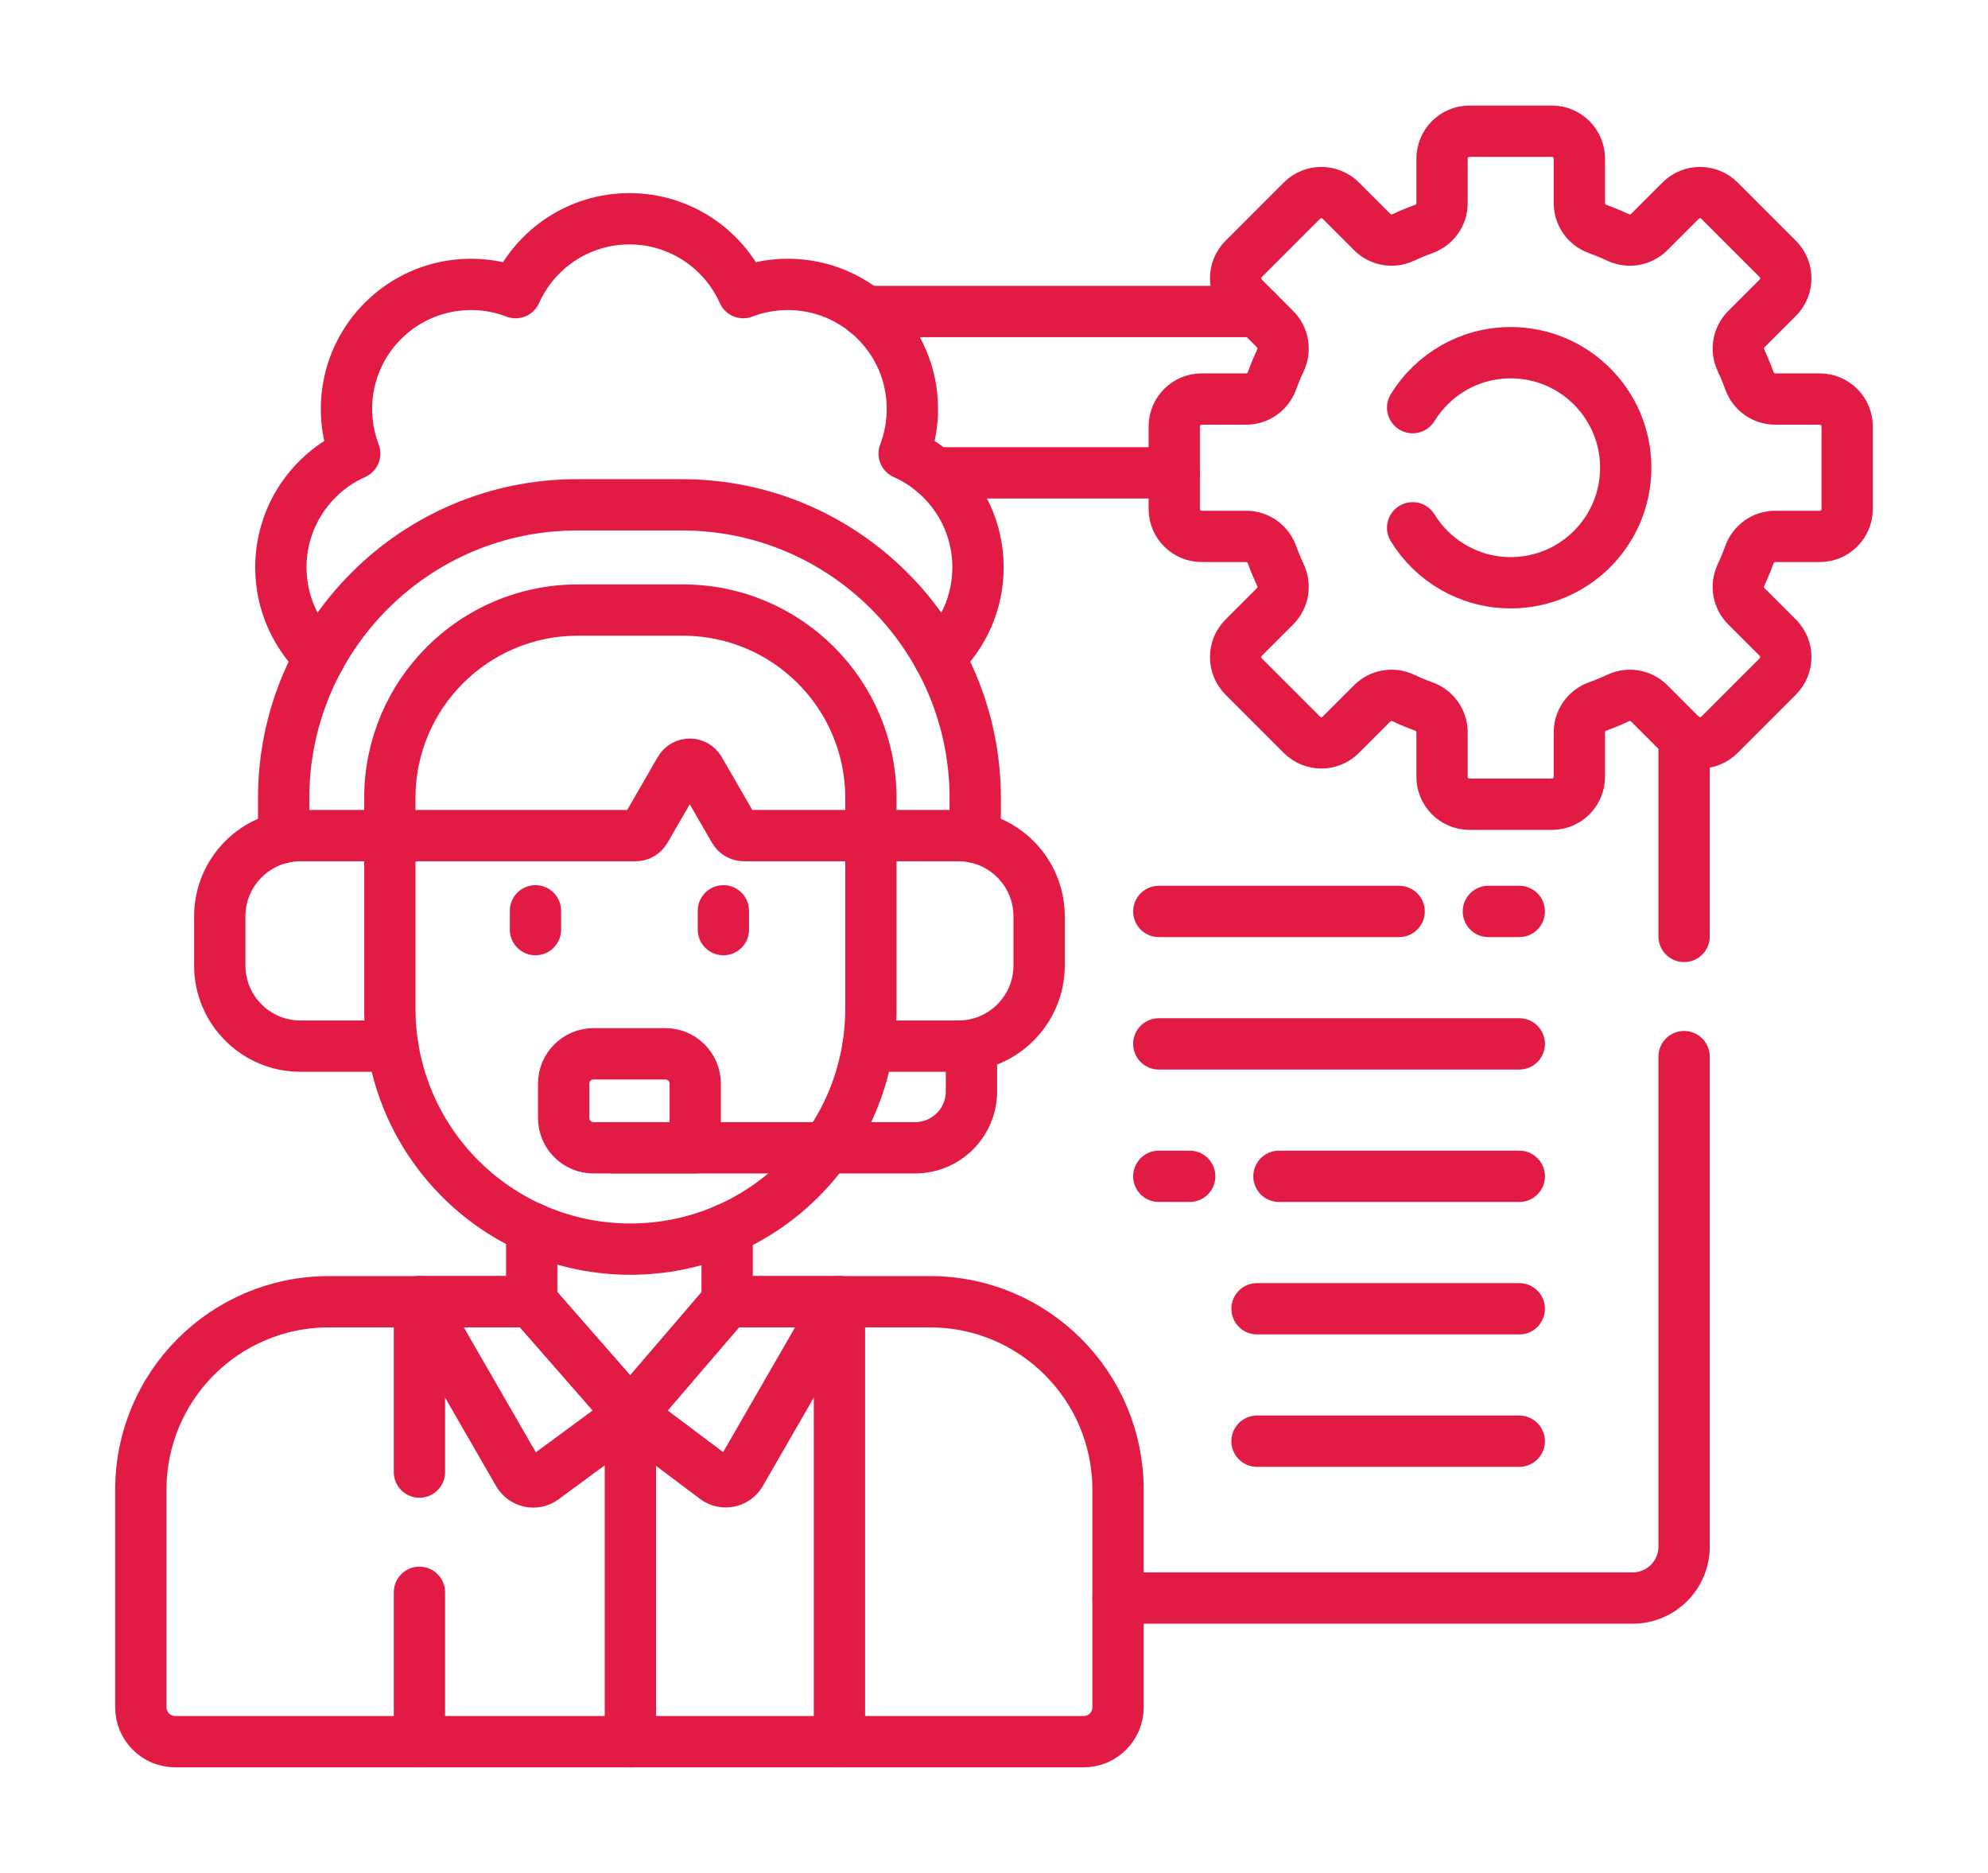
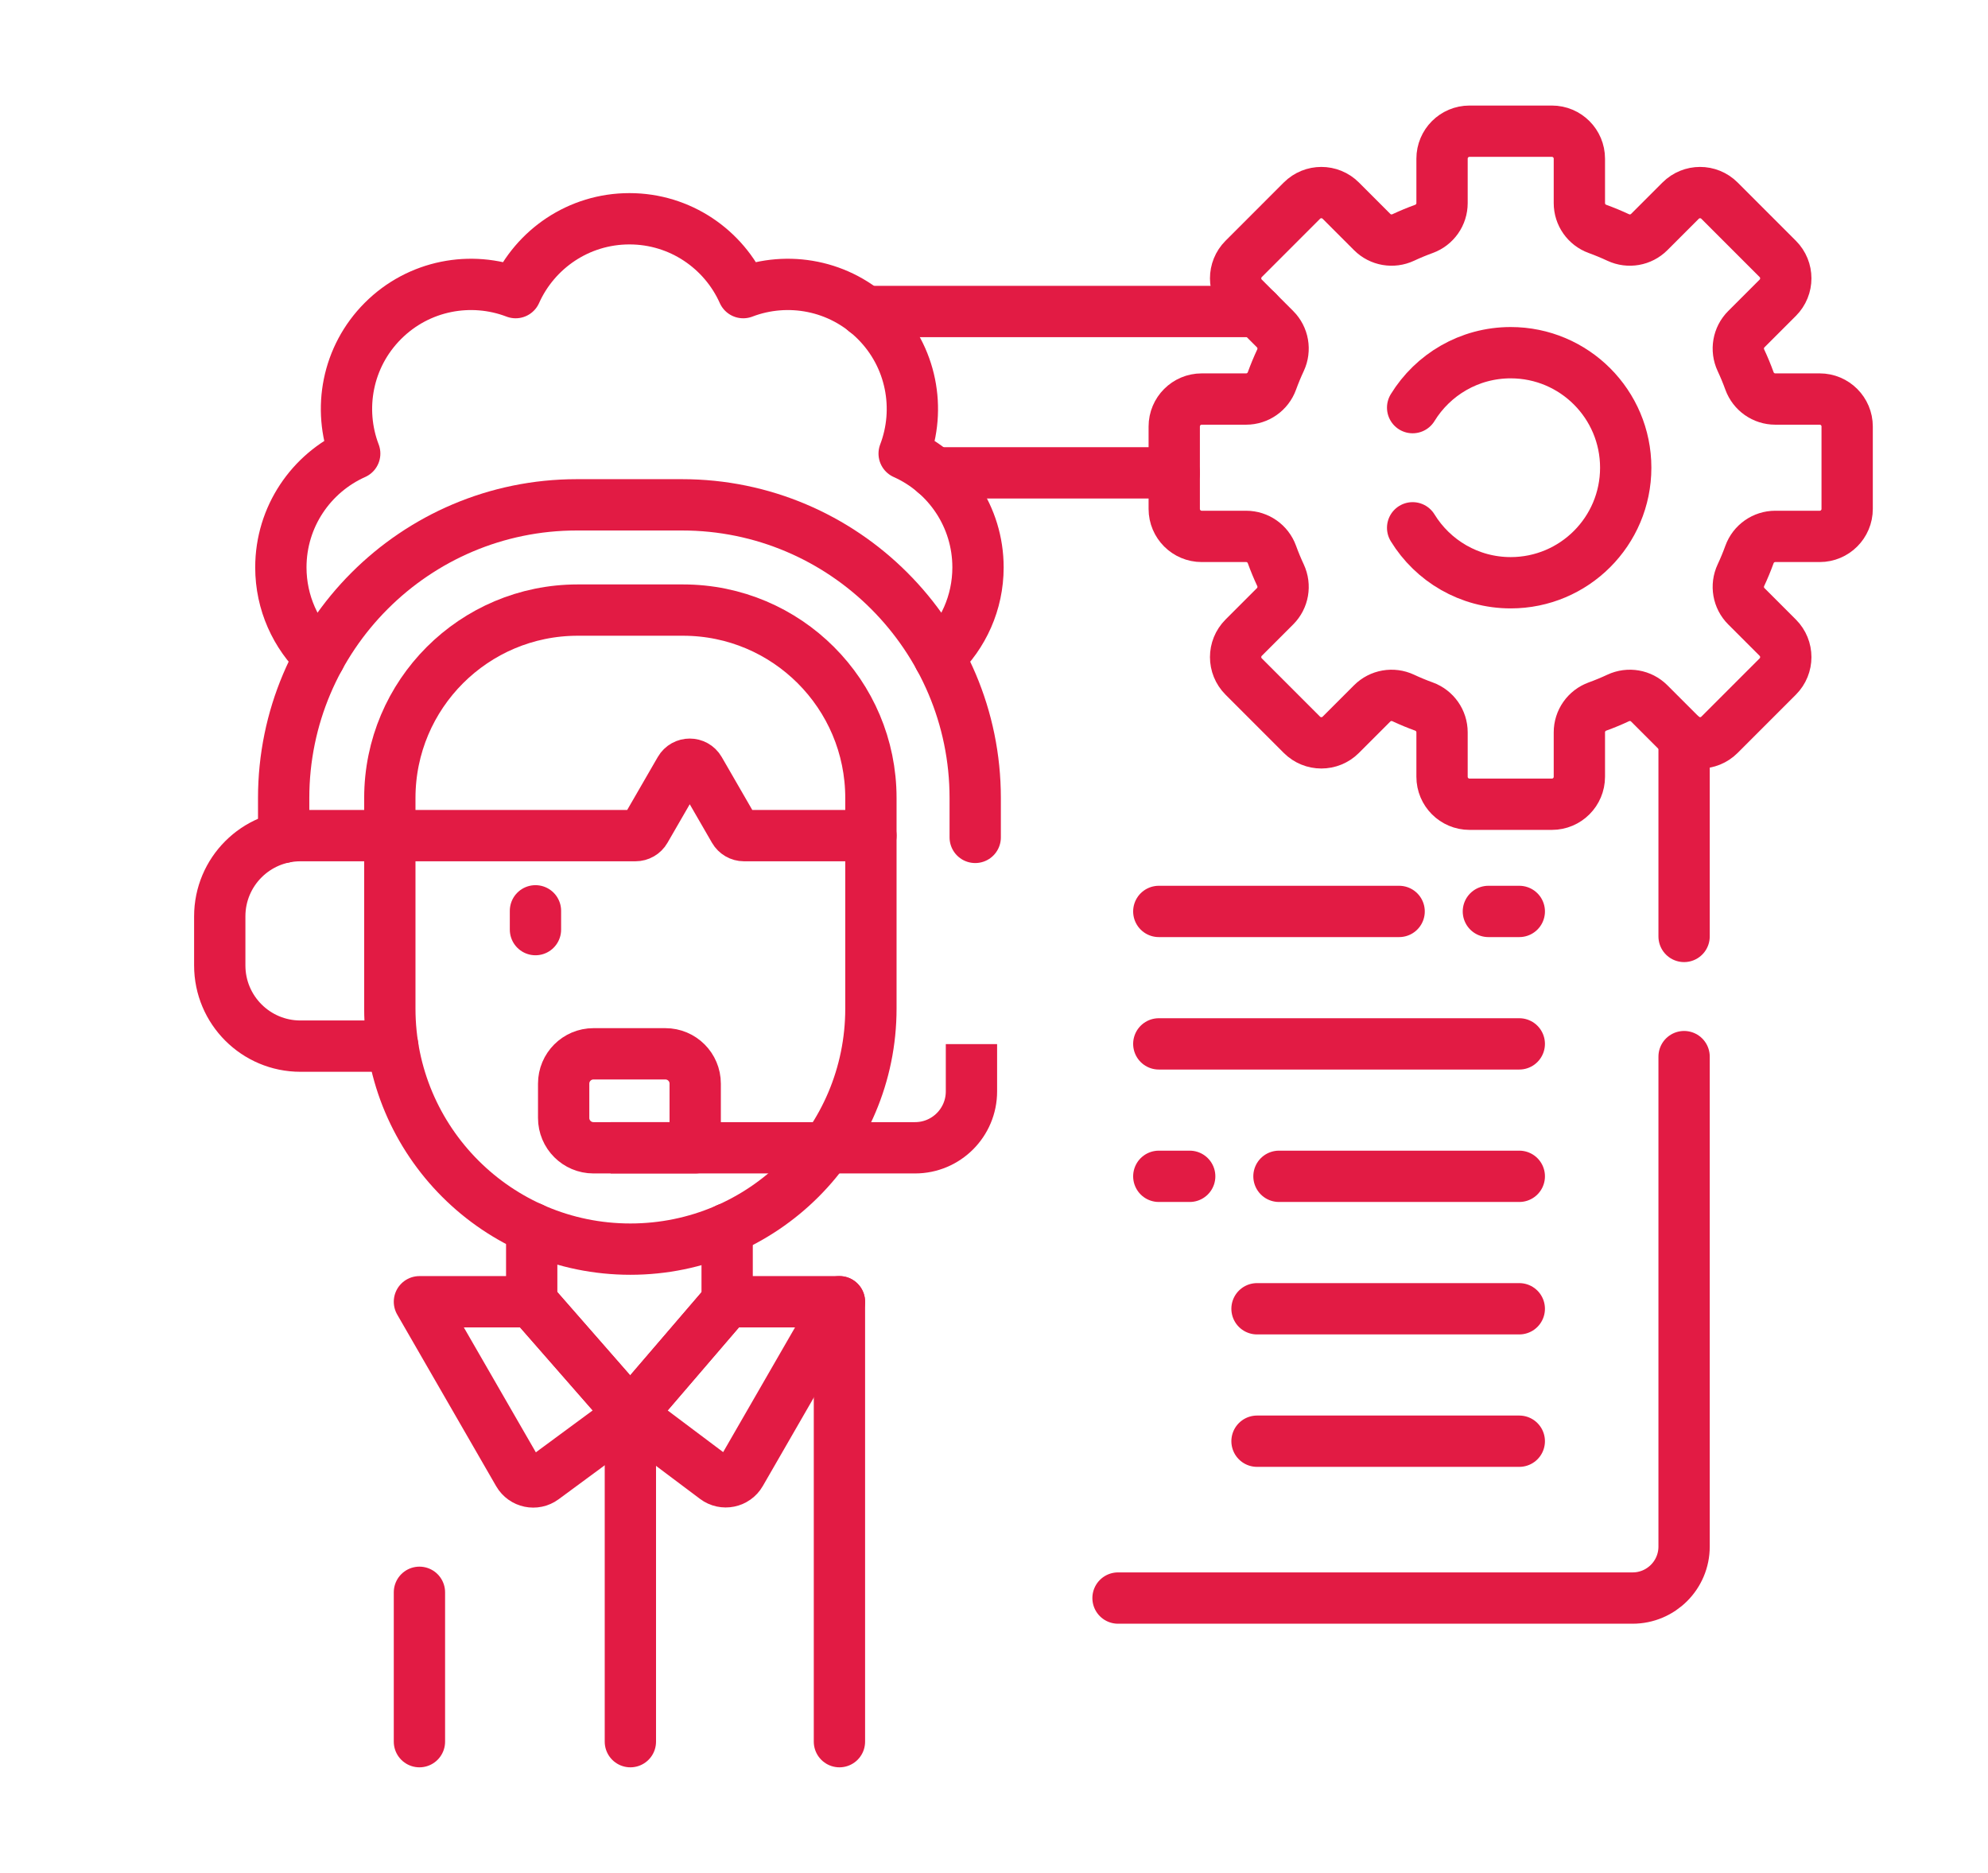
<svg xmlns="http://www.w3.org/2000/svg" width="155" height="146" viewBox="0 0 155 146" fill="none">
  <path d="M90.349 71.051H109.087" stroke="#E21B44" stroke-width="4" stroke-miterlimit="10" stroke-linecap="round" stroke-linejoin="round" />
  <path d="M116.046 71.051H118.456" stroke="#E21B44" stroke-width="4" stroke-miterlimit="10" stroke-linecap="round" stroke-linejoin="round" />
  <path d="M90.349 81.376H118.455" stroke="#E21B44" stroke-width="4" stroke-miterlimit="10" stroke-linecap="round" stroke-linejoin="round" />
  <path d="M90.349 91.7H92.758" stroke="#E21B44" stroke-width="4" stroke-miterlimit="10" stroke-linecap="round" stroke-linejoin="round" />
  <path d="M98.007 102.025H118.455" stroke="#E21B44" stroke-width="4" stroke-miterlimit="10" stroke-linecap="round" stroke-linejoin="round" />
  <path d="M98.007 112.349H118.455" stroke="#E21B44" stroke-width="4" stroke-miterlimit="10" stroke-linecap="round" stroke-linejoin="round" />
  <path d="M99.718 91.7H118.456" stroke="#E21B44" stroke-width="4" stroke-miterlimit="10" stroke-linecap="round" stroke-linejoin="round" />
  <path d="M49.149 110.27V135.772" stroke="#E21B44" stroke-width="4" stroke-miterlimit="10" stroke-linecap="round" stroke-linejoin="round" />
  <path d="M32.702 101.478L40.416 114.856C40.815 115.548 41.726 115.739 42.369 115.265L49.149 110.269L41.457 101.478H32.702Z" stroke="#E21B44" stroke-width="4" stroke-miterlimit="10" stroke-linecap="round" stroke-linejoin="round" />
  <path d="M56.694 101.478L49.148 110.269L55.779 115.247C56.421 115.729 57.341 115.541 57.742 114.845L65.448 101.478H56.694Z" stroke="#E21B44" stroke-width="4" stroke-miterlimit="10" stroke-linecap="round" stroke-linejoin="round" />
  <path d="M41.456 95.725V101.478L49.149 110.269L56.694 101.478V95.791" stroke="#E21B44" stroke-width="4" stroke-miterlimit="10" stroke-linecap="round" stroke-linejoin="round" />
  <path d="M76.035 65.279V62.211C76.035 49.608 65.781 39.354 53.178 39.354H44.973C32.369 39.354 22.116 49.608 22.116 62.211V65.279" stroke="#E21B44" stroke-width="4" stroke-miterlimit="10" stroke-linecap="round" stroke-linejoin="round" />
  <path d="M30.394 65.142H23.426C19.951 65.142 17.134 67.959 17.134 71.434V75.261C17.134 78.736 19.951 81.552 23.426 81.552H30.624" stroke="#E21B44" stroke-width="4" stroke-miterlimit="10" stroke-linecap="round" stroke-linejoin="round" />
-   <path d="M67.674 81.552H74.725C78.2 81.552 81.017 78.735 81.017 75.26V71.433C81.017 67.958 78.2 65.141 74.725 65.141H67.903" stroke="#E21B44" stroke-width="4" stroke-miterlimit="10" stroke-linecap="round" stroke-linejoin="round" />
  <path d="M49.148 97.376C38.791 97.376 30.394 88.979 30.394 78.621V62.211C30.394 54.119 36.954 47.559 45.046 47.559H53.251C61.343 47.559 67.903 54.119 67.903 62.211V78.621C67.903 88.979 59.506 97.376 49.148 97.376Z" stroke="#E21B44" stroke-width="4" stroke-miterlimit="10" stroke-linecap="round" stroke-linejoin="round" />
  <path d="M41.749 71.003V72.468" stroke="#E21B44" stroke-width="4" stroke-miterlimit="10" stroke-linecap="round" stroke-linejoin="round" />
-   <path d="M56.401 71.003V72.468" stroke="#E21B44" stroke-width="4" stroke-miterlimit="10" stroke-linecap="round" stroke-linejoin="round" />
  <path d="M47.61 89.476H71.346C73.774 89.476 75.742 87.508 75.742 85.08V81.393" stroke="#E21B44" stroke-width="4" stroke-miterlimit="10" stroke-linejoin="round" />
  <path d="M54.203 89.476H46.272C44.987 89.476 43.947 88.435 43.947 87.151V84.475C43.947 83.191 44.988 82.15 46.272 82.15H51.878C53.162 82.15 54.203 83.191 54.203 84.475V89.476H54.203Z" stroke="#E21B44" stroke-width="4" stroke-miterlimit="10" stroke-linecap="round" stroke-linejoin="round" />
  <path d="M110.14 41.145C111.717 43.715 114.551 45.428 117.787 45.428C122.739 45.428 126.754 41.414 126.754 36.461C126.754 31.508 122.739 27.494 117.787 27.494C114.551 27.494 111.717 29.208 110.14 31.777" stroke="#E21B44" stroke-width="4" stroke-miterlimit="10" stroke-linecap="round" stroke-linejoin="round" />
  <path d="M144.019 39.673V33.249C144.019 32.066 143.06 31.107 141.878 31.107H138.414C137.514 31.107 136.711 30.543 136.403 29.696C136.204 29.147 135.981 28.608 135.735 28.083C135.353 27.266 135.52 26.298 136.158 25.661L138.607 23.212C139.443 22.375 139.443 21.019 138.607 20.183L134.064 15.64C133.228 14.804 131.872 14.804 131.036 15.64L128.587 18.089C127.949 18.727 126.982 18.894 126.165 18.512C125.639 18.267 125.101 18.044 124.551 17.844C123.704 17.536 123.14 16.734 123.14 15.833V12.37C123.14 11.187 122.181 10.228 120.998 10.228H114.574C113.391 10.228 112.433 11.187 112.433 12.37V15.833C112.433 16.734 111.868 17.536 111.021 17.844C110.472 18.044 109.933 18.267 109.408 18.512C108.591 18.894 107.624 18.727 106.986 18.089L104.537 15.64C103.701 14.804 102.345 14.804 101.508 15.64L96.966 20.183C96.129 21.019 96.129 22.375 96.966 23.212L99.415 25.661C100.052 26.298 100.219 27.266 99.838 28.083C99.592 28.608 99.369 29.147 99.169 29.696C98.862 30.543 98.059 31.107 97.158 31.107H93.695C92.512 31.107 91.553 32.066 91.553 33.249V39.673C91.553 40.856 92.512 41.815 93.695 41.815H97.158C98.059 41.815 98.862 42.379 99.169 43.226C99.369 43.776 99.592 44.314 99.838 44.84C100.219 45.657 100.052 46.624 99.415 47.261L96.966 49.71C96.129 50.547 96.129 51.903 96.966 52.739L101.508 57.282C102.345 58.118 103.701 58.118 104.537 57.282L106.986 54.833C107.624 54.195 108.591 54.028 109.408 54.41C109.933 54.656 110.472 54.879 111.021 55.078C111.868 55.386 112.433 56.188 112.433 57.089V60.553C112.433 61.735 113.391 62.694 114.574 62.694H120.998C122.181 62.694 123.14 61.735 123.14 60.553V57.089C123.14 56.188 123.704 55.386 124.551 55.078C125.101 54.879 125.639 54.656 126.165 54.41C126.982 54.028 127.949 54.195 128.587 54.833L131.036 57.282C131.872 58.118 133.228 58.118 134.064 57.282L138.607 52.739C139.443 51.903 139.443 50.547 138.607 49.71L136.158 47.261C135.52 46.624 135.353 45.657 135.735 44.84C135.981 44.314 136.204 43.776 136.403 43.226C136.711 42.379 137.514 41.815 138.414 41.815H141.878C143.06 41.815 144.019 40.856 144.019 39.673Z" stroke="#E21B44" stroke-width="4" stroke-miterlimit="10" stroke-linecap="round" stroke-linejoin="round" />
  <path d="M98.035 24.282H67.462" stroke="#E21B44" stroke-width="4" stroke-miterlimit="10" stroke-linecap="round" stroke-linejoin="round" />
  <path d="M72.863 36.862H91.553" stroke="#E21B44" stroke-width="4" stroke-miterlimit="10" stroke-linecap="round" stroke-linejoin="round" />
  <path d="M73.233 51.256C75.09 49.488 76.253 46.998 76.253 44.231C76.253 40.276 73.888 36.875 70.495 35.359C71.822 31.889 71.09 27.811 68.293 25.014C65.496 22.217 61.419 21.485 57.948 22.812C56.432 19.419 53.031 17.054 49.076 17.054C45.12 17.054 41.719 19.419 40.203 22.812C36.733 21.485 32.655 22.217 29.858 25.014C27.061 27.811 26.329 31.889 27.656 35.359C24.264 36.874 21.898 40.276 21.898 44.231C21.898 46.998 23.062 49.488 24.919 51.256" stroke="#E21B44" stroke-width="4" stroke-miterlimit="10" stroke-linecap="round" stroke-linejoin="round" />
  <path d="M30.394 65.142H49.548C49.862 65.142 50.153 64.974 50.309 64.702L53.017 60.014C53.355 59.428 54.201 59.428 54.539 60.014L57.246 64.702C57.403 64.974 57.694 65.142 58.008 65.142H67.903" stroke="#E21B44" stroke-width="4" stroke-miterlimit="10" stroke-linecap="round" stroke-linejoin="round" />
  <path d="M32.702 124.128V135.772" stroke="#E21B44" stroke-width="4" stroke-miterlimit="10" stroke-linecap="round" stroke-linejoin="round" />
-   <path d="M32.702 101.478V114.758" stroke="#E21B44" stroke-width="4" stroke-miterlimit="10" stroke-linecap="round" stroke-linejoin="round" />
  <path d="M65.449 101.478V135.772" stroke="#E21B44" stroke-width="4" stroke-miterlimit="10" stroke-linecap="round" stroke-linejoin="round" />
-   <path d="M41.456 101.478H25.632C17.54 101.478 10.98 108.038 10.98 116.13V133.095C10.98 134.573 12.179 135.772 13.657 135.772H84.493C85.972 135.772 87.17 134.573 87.17 133.095V116.13C87.17 108.038 80.61 101.478 72.518 101.478H56.694" stroke="#E21B44" stroke-width="4" stroke-miterlimit="10" stroke-linecap="round" stroke-linejoin="round" />
  <path d="M87.17 124.577H127.289C129.507 124.577 131.305 122.779 131.305 120.562V82.369" stroke="#E21B44" stroke-width="4" stroke-miterlimit="10" stroke-linecap="round" stroke-linejoin="round" />
  <path d="M131.305 73V57.507" stroke="#E21B44" stroke-width="4" stroke-miterlimit="10" stroke-linecap="round" stroke-linejoin="round" />
</svg>